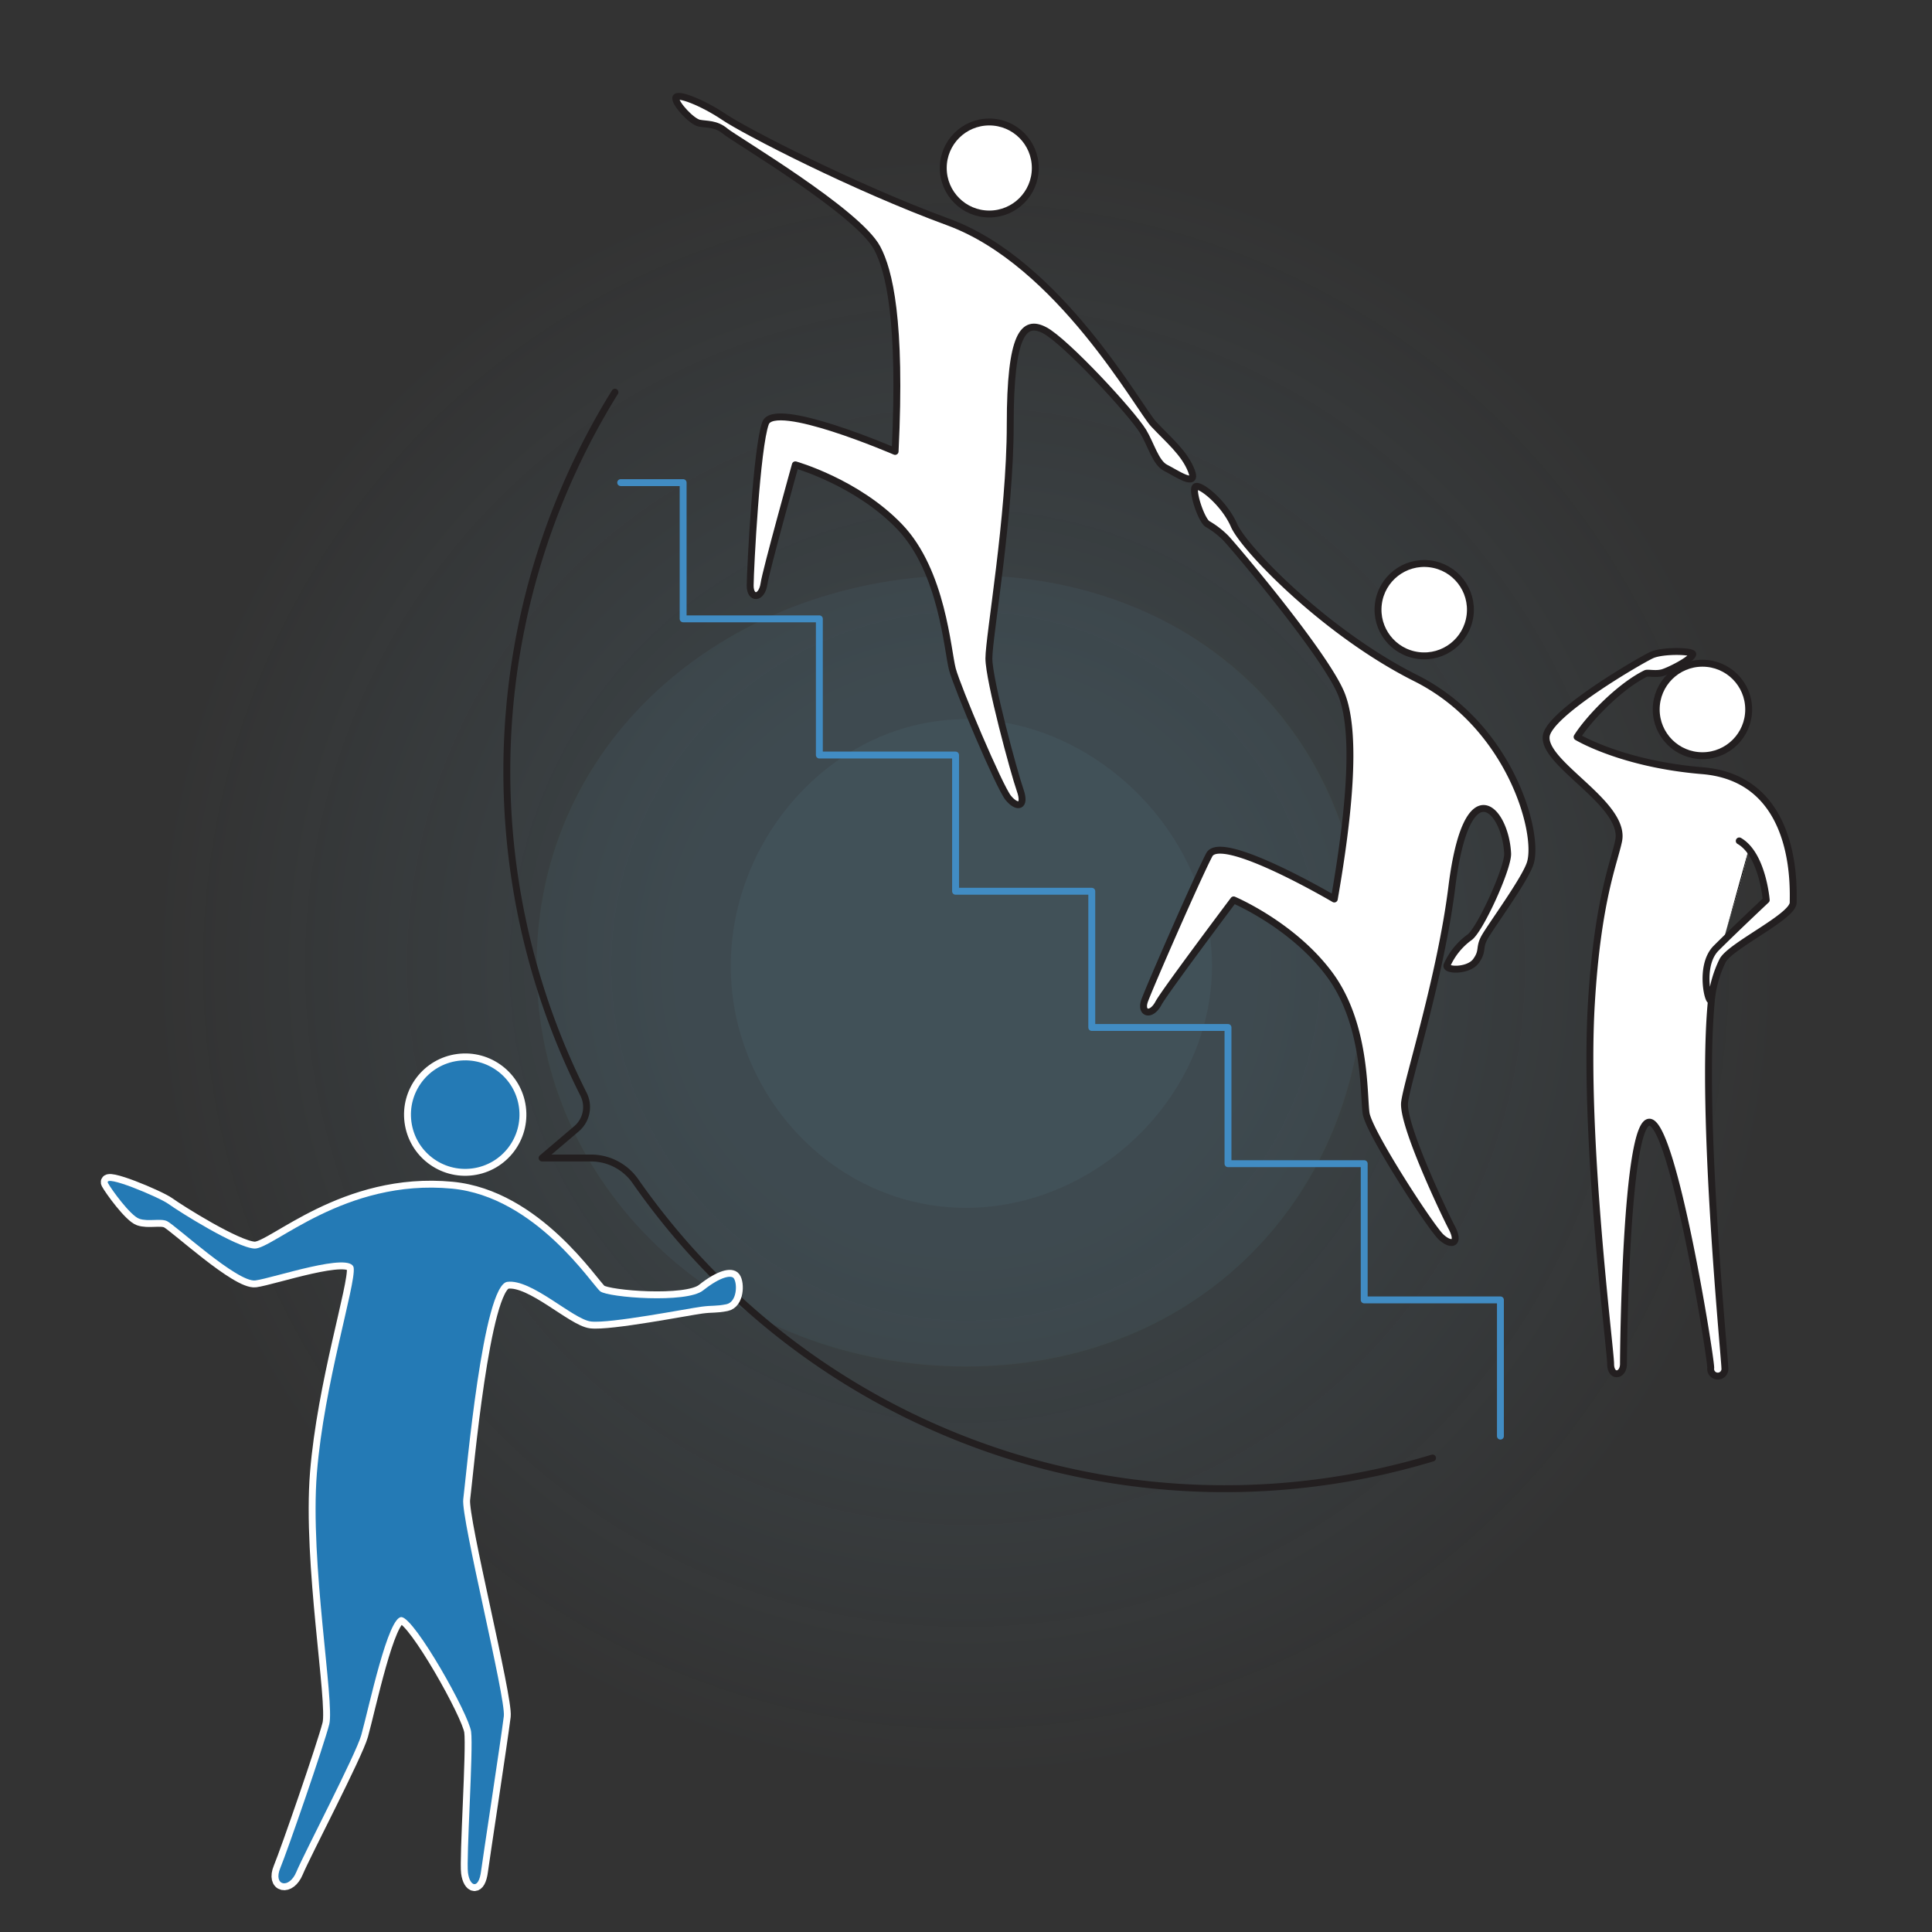
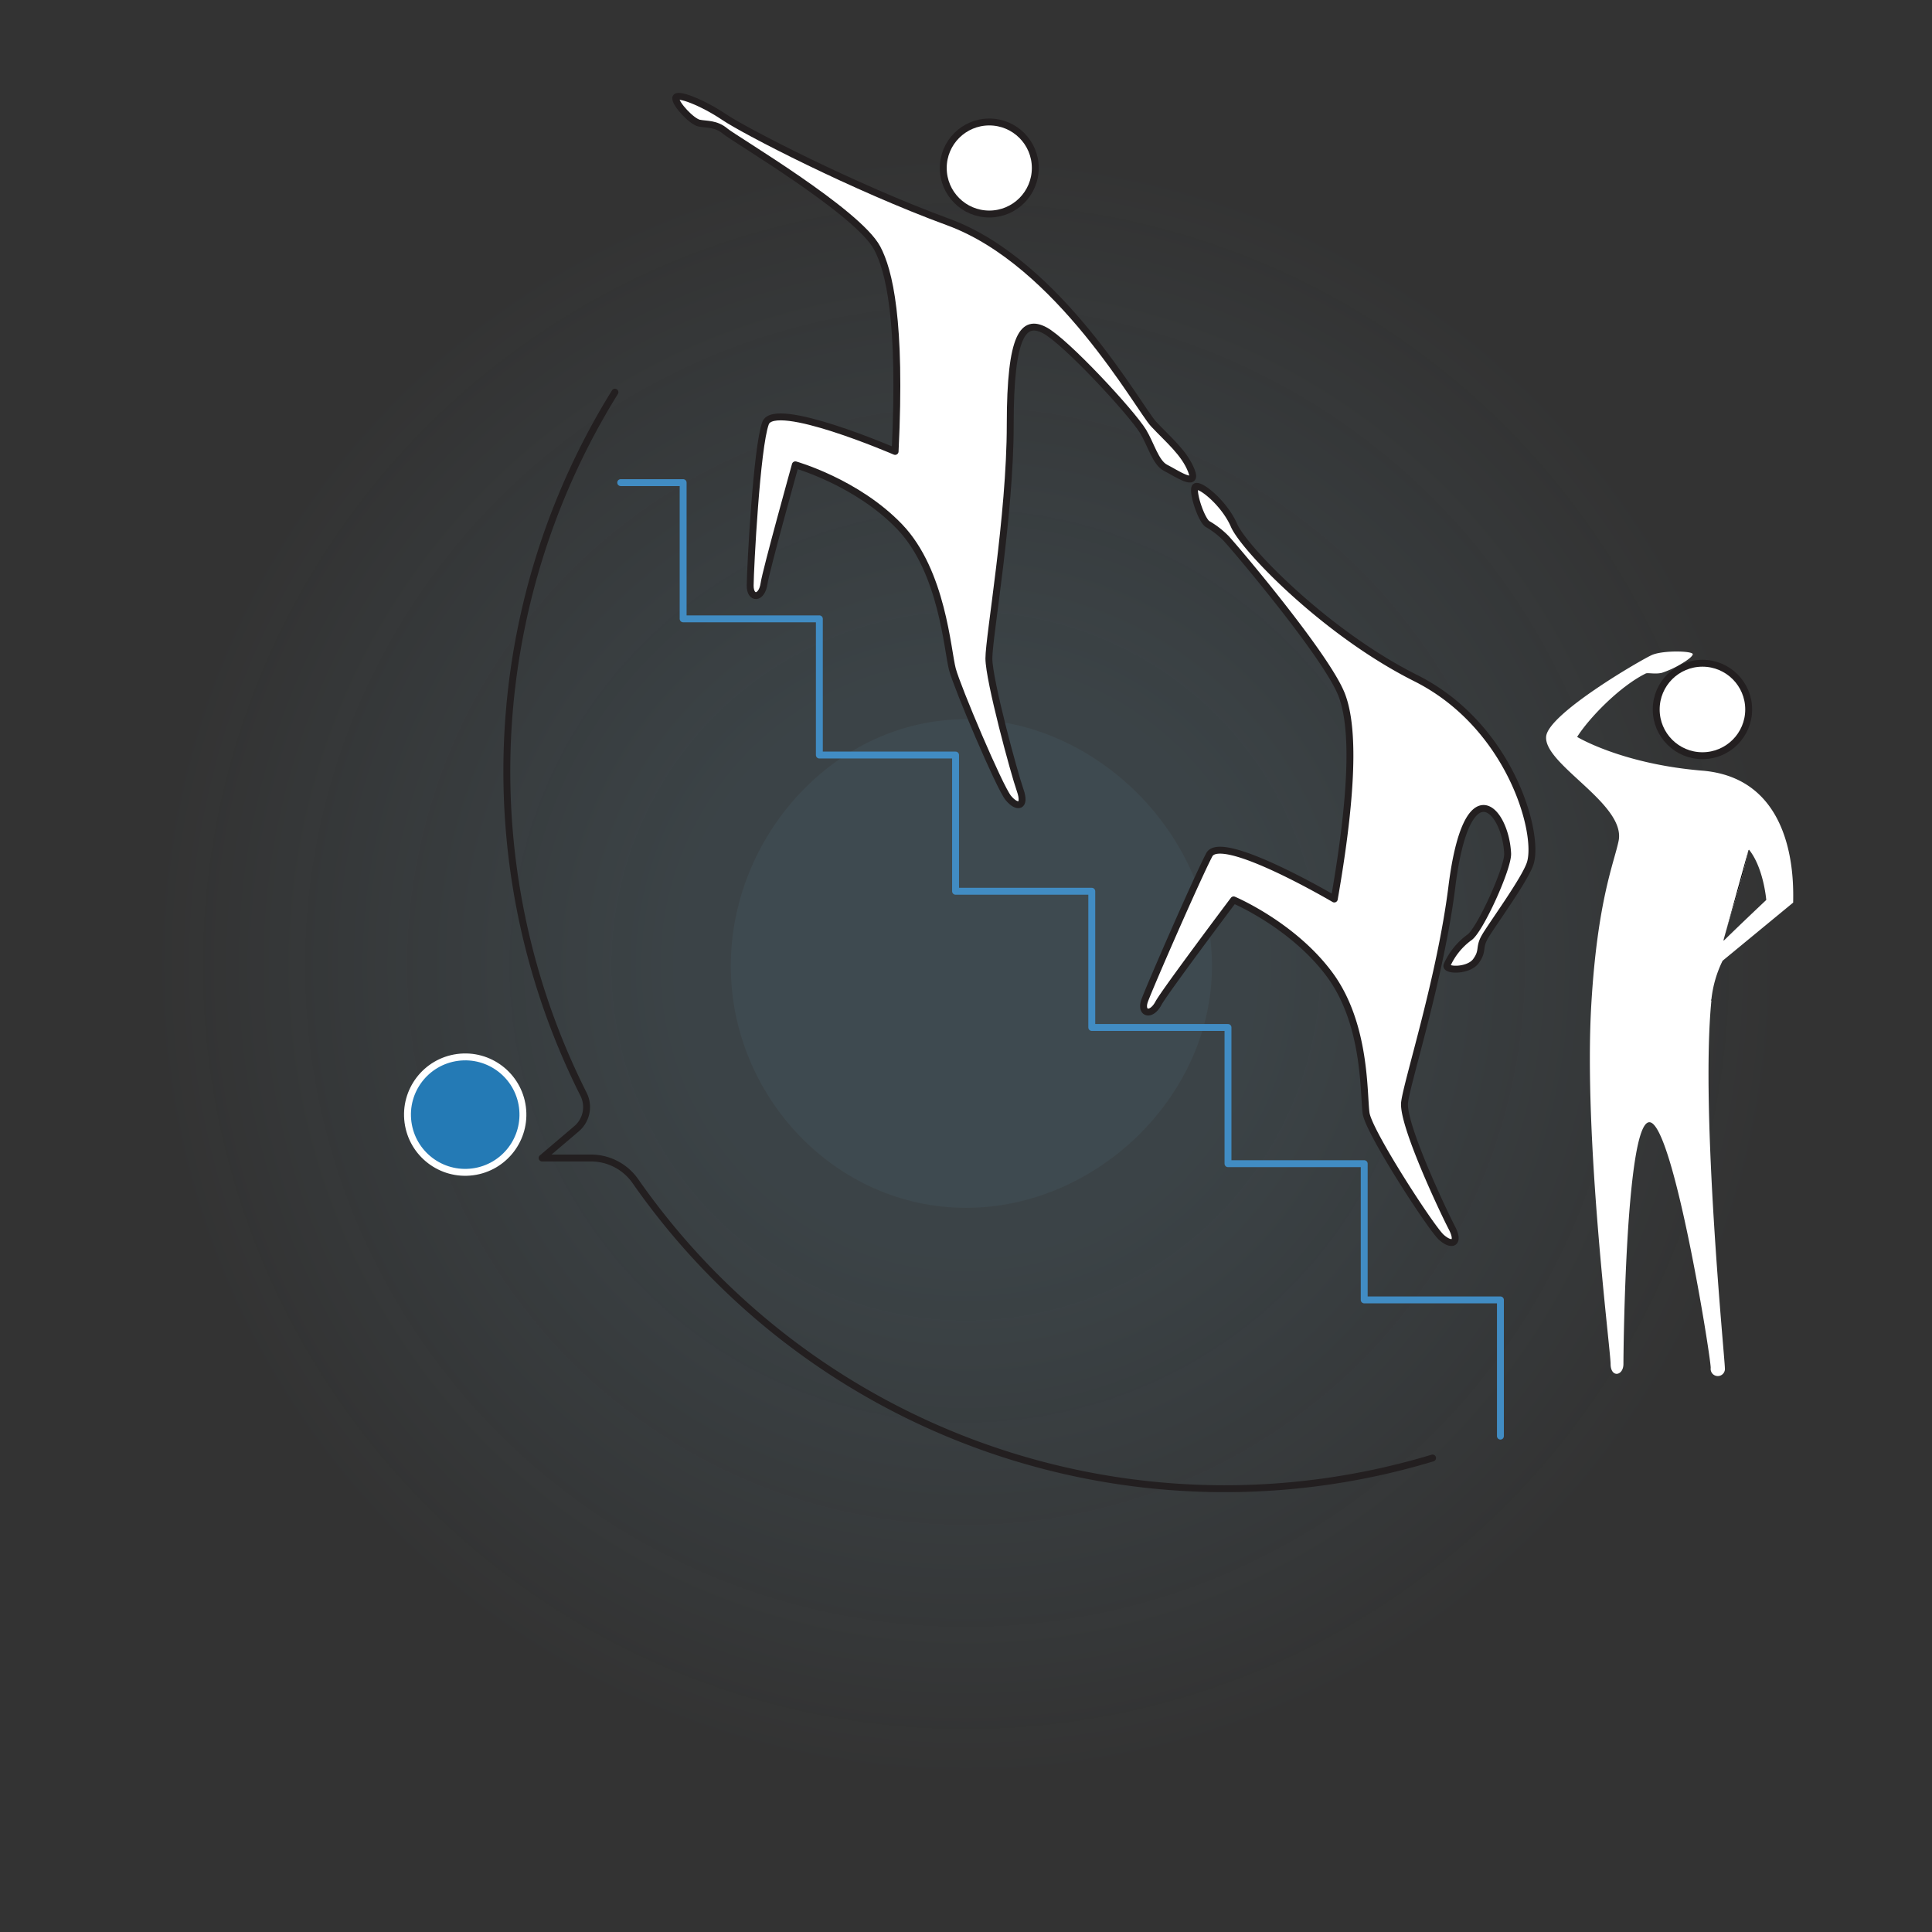
<svg xmlns="http://www.w3.org/2000/svg" id="Layer_1" data-name="Layer 1" viewBox="0 0 280 280">
  <rect x="0" y="0" width="280" height="280" fill="#333333" stroke="none" />
  <defs>
    <style>.cls-1{opacity:0.1;fill:url(#radial-gradient);}.cls-2{opacity:0.05;}.cls-3{fill:#85d2f5;}.cls-4,.cls-6,.cls-7,.cls-9{fill:none;}.cls-5,.cls-8{fill:#fff;}.cls-6,.cls-8{stroke:#231f20;}.cls-6,.cls-7,.cls-8,.cls-9{stroke-linecap:round;stroke-linejoin:round;}.cls-7{stroke:#418cc3;}.cls-9{stroke:#fff;stroke-width:2px;}.cls-10{fill:#247ab5;}</style>
    <radialGradient id="radial-gradient" cx="140" cy="140" r="118" gradientUnits="userSpaceOnUse">
      <stop offset="0.36" stop-color="#85d2f5" />
      <stop offset="1" stop-color="#85d2f5" stop-opacity="0" />
    </radialGradient>
  </defs>
  <title>Fazilitation</title>
  <circle class="cls-1" cx="140" cy="140" r="118" />
  <g class="cls-2">
-     <path class="cls-3" d="M197.76,140c0,33.5-24.258,58.052-57.76,58.052S77.769,173.5,77.769,140,106.5,83.354,140,83.354,197.76,106.5,197.76,140Z" />
-   </g>
+     </g>
  <g class="cls-2">
    <path class="cls-3" d="M175.653,140c0,18.9-16.758,35.053-35.653,35.053S105.907,158.9,105.907,140,121.1,104.226,140,104.226,175.653,121.1,175.653,140Z" />
  </g>
  <rect class="cls-4" width="280" height="280" />
-   <path class="cls-5" d="M255.98,130.43s-.37-4.62-2.49-7.28l-.1.08c-.78,3.94-2.34,8.49-3.61,13.03l.05.06C252.49,133.71,255.98,130.43,255.98,130.43Zm-6.33,8.81a16.73,16.73,0,0,0-1.61,5.51c-.03.16-.08.23-.13.23l.12.01c-1.61,16.27,1.95,51.88,1.95,53.26a1.035,1.035,0,1,1-2.05,0c0-1.68-5.45-35.61-8.89-35.61s-3.76,33.26-3.76,35.03-1.86,2.05-1.86,0-3.95-32.71-2.79-52.2c.89-15.01,3.31-20.47,3.95-23.6,1.1-5.35-10.89-11.09-10.5-15.14.33-3.33,13.79-11.12,15.32-11.8,1.62-.72,6.04-.6,5.93-.1-.07.33-.77.85-1.6,1.34a13.634,13.634,0,0,1-2.91,1.35c-1.01.22-2.01-.06-2.31.09-3.8,1.88-8.24,6.49-9.94,9.19,0,0,6.14,3.73,17.27,4.81.29.03.59.06.89.08,13.94,1.17,13.15,17.07,13.15,19.12S250.76,137.06,249.65,139.24Z" />
+   <path class="cls-5" d="M255.98,130.43s-.37-4.62-2.49-7.28l-.1.08c-.78,3.94-2.34,8.49-3.61,13.03l.05.06C252.49,133.71,255.98,130.43,255.98,130.43Zm-6.33,8.81a16.73,16.73,0,0,0-1.61,5.51c-.03.16-.08.23-.13.23l.12.01c-1.61,16.27,1.95,51.88,1.95,53.26a1.035,1.035,0,1,1-2.05,0c0-1.68-5.45-35.61-8.89-35.61s-3.76,33.26-3.76,35.03-1.86,2.05-1.86,0-3.95-32.71-2.79-52.2c.89-15.01,3.31-20.47,3.95-23.6,1.1-5.35-10.89-11.09-10.5-15.14.33-3.33,13.79-11.12,15.32-11.8,1.62-.72,6.04-.6,5.93-.1-.07.33-.77.85-1.6,1.34a13.634,13.634,0,0,1-2.91,1.35c-1.01.22-2.01-.06-2.31.09-3.8,1.88-8.24,6.49-9.94,9.19,0,0,6.14,3.73,17.27,4.81.29.03.59.06.89.08,13.94,1.17,13.15,17.07,13.15,19.12Z" />
  <path class="cls-6" d="M207.617,211.307A104.143,104.143,0,0,1,92.077,171.17a7.851,7.851,0,0,0-6.446-3.342H78.567l4.972-4.225a4.125,4.125,0,0,0,1.044-4.989A104.137,104.137,0,0,1,89.121,56.838" />
  <polyline class="cls-7" points="217.452 208.133 217.452 188.392 197.711 188.392 197.711 168.65 177.97 168.65 177.97 148.909 158.229 148.909 158.229 129.168 138.488 129.168 138.488 109.427 118.747 109.427 118.747 89.686 99.005 89.686 99.005 69.945 89.956 69.945" />
  <circle class="cls-8" cx="143.374" cy="24.348" r="6.669" />
  <path class="cls-8" d="M137.45,32.189c-13.763-5.051-29.471-13.174-32.52-15.235s-6.931-3.612-7-2.749,2.327,3.423,3.406,3.639,2.421.03,3.788,1.181,19.207,11.654,22.012,16.941c1.709,3.221,3.525,10.395,2.59,29.458,0,0-17.48-7.553-18.775-4.1s-2.209,21-2.23,23.523c-.017,2.035,1.688,1.991,2.014-.288.267-1.862,4.532-17.193,4.532-17.193s8.947,2.515,15.134,8.989S137.3,94.267,138.03,97c.705,2.645,6.8,17.049,8.093,18.631s2.59,1.337,1.726-1.109-4.532-15.94-4.532-19.1,3.093-20.645,3.093-33.882,1.972-15.258,4.993-13.675,12.577,11.9,14.267,14.665c1.114,1.826,1.816,4.55,3.255,5.269s4.748,3.021,3.741.432-3.309-4.46-5.467-6.762S153.522,38.088,137.45,32.189Z" />
-   <circle class="cls-8" cx="206.407" cy="88.359" r="6.695" transform="translate(93.116 282.206) rotate(-82.871)" />
  <path class="cls-8" d="M205.167,98.272c-13.106-6.571-24.892-18.826-26.32-22.126-1.454-3.361-5.216-6.293-5.646-5.541s.882,4.668,1.769,5.32a12.543,12.543,0,0,1,2.713,2.089c1.261,1.337,14.65,17.131,16.778,22.725,1.3,3.409,2.208,10.752-1.086,29.551,0,0-16.408-9.664-18.121-6.4s-8.464,18.71-9.346,21.078c-.71,1.907.907,2.447,1.991.417.886-1.66,10.887-14.963,10.887-14.963s8.566,3.606,13.9,10.8,4.91,17.29,5.294,20.1c.372,2.712,9.378,16.584,10.884,17.967s2.753.956,1.552-1.343-7.244-15.064-6.851-18.205,5.207-18.1,6.85-31.229c2.181-17.435,7.779-11.184,8.082-4.82.1,2.1-4.089,11.3-5.588,12.2a10.01,10.01,0,0,0-3.2,3.995c-.3.8,3.1.9,4.195-.6s.39-1.91,1.261-3.461c.922-1.644,5.96-8.488,6.633-10.793C223.1,120.579,218.8,105.105,205.167,98.272Z" />
  <circle class="cls-8" cx="246.731" cy="102.821" r="6.701" />
  <path class="Graphic-Style-7" d="M249.784,136.261c1.264-4.543,2.829-9.095,3.606-13.027" />
-   <path class="cls-6" d="M252.066,121.873c3.385,1.954,3.909,8.562,3.909,8.562s-4.606,4.328-7.259,6.981-.952,8.839-.671,7.339a16.687,16.687,0,0,1,1.6-5.519c1.117-2.181,10.237-6.381,10.237-8.429s.791-17.948-13.153-19.113c-11.687-.962-18.163-4.89-18.163-4.89,1.7-2.7,6.144-7.317,9.942-9.194.305-.151,1.3.133,2.308-.09.919-.2,4.34-1.927,4.511-2.693.111-.5-4.308-.621-5.925.1-1.529.684-14.989,8.47-15.319,11.8-.4,4.042,11.6,9.782,10.5,15.139-.644,3.127-3.058,8.591-3.951,23.6-1.16,19.488,2.792,50.151,2.792,52.2s1.861,1.768,1.861,0,.311-35.032,3.754-35.032,8.893,33.935,8.893,35.61a1.035,1.035,0,1,0,2.047,0c0-1.377-3.562-36.989-1.95-53.259" />
  <circle class="cls-9" cx="67.42" cy="161.54" r="7.865" transform="translate(-20.666 10.274) rotate(-7.56)" />
  <circle class="cls-10" cx="67.42" cy="161.54" r="7.865" transform="translate(-20.666 10.274) rotate(-7.56)" />
-   <path class="cls-9" d="M65.5,172.265c-15.57-1.49-26,8.818-28.622,8.686s-10.9-5.338-12.453-6.459c-1.382-1-9.495-4.388-8.772-3.027.462.87,3.24,4.71,4.529,5.165s3.14-.1,4.042.354c1.278.645,10.216,8.927,12.79,8.586s13.925-4.24,14.246-1.819-4.29,16.787-5.333,29.725,2.593,33.291,1.792,36.419-6.038,18.277-7.1,20.844,1.289,3.082,2.337.544,8.631-17.045,9.4-19.811c1.133-4.085,3.9-17.35,5.859-17.107s9.729,14.077,10.064,16.6c.336,2.534-.724,18.415-.455,20.448s1.56,2.461,1.9-.252c.178-1.438,2.844-18.816,3.294-22.437.32-2.577-6.221-28.682-5.881-31.421.478-3.849,2.857-31.06,6.38-31.527s9.543,5.437,12.121,5.745c2.749.329,14.027-1.879,16.026-2.145,1.626-.216,2.047-.044,3.6-.354s1.632-3,1.078-3.765c-.324-.448-1.775-.35-4.452,1.767-2.416,1.911-13.734,1.016-14.885.135S77.661,173.429,65.5,172.265Z" />
-   <path class="cls-10" d="M65.5,172.265c-15.57-1.49-26,8.818-28.622,8.686s-10.9-5.338-12.453-6.459c-1.382-1-9.495-4.388-8.772-3.027.462.87,3.24,4.71,4.529,5.165s3.14-.1,4.042.354c1.278.645,10.216,8.927,12.79,8.586s13.925-4.24,14.246-1.819-4.29,16.787-5.333,29.725,2.593,33.291,1.792,36.419-6.038,18.277-7.1,20.844,1.289,3.082,2.337.544,8.631-17.045,9.4-19.811c1.133-4.085,3.9-17.35,5.859-17.107s9.729,14.077,10.064,16.6c.336,2.534-.724,18.415-.455,20.448s1.56,2.461,1.9-.252c.178-1.438,2.844-18.816,3.294-22.437.32-2.577-6.221-28.682-5.881-31.421.478-3.849,2.857-31.06,6.38-31.527s9.543,5.437,12.121,5.745c2.749.329,14.027-1.879,16.026-2.145,1.626-.216,2.047-.044,3.6-.354s1.632-3,1.078-3.765c-.324-.448-1.775-.35-4.452,1.767-2.416,1.911-13.734,1.016-14.885.135S77.661,173.429,65.5,172.265Z" />
</svg>